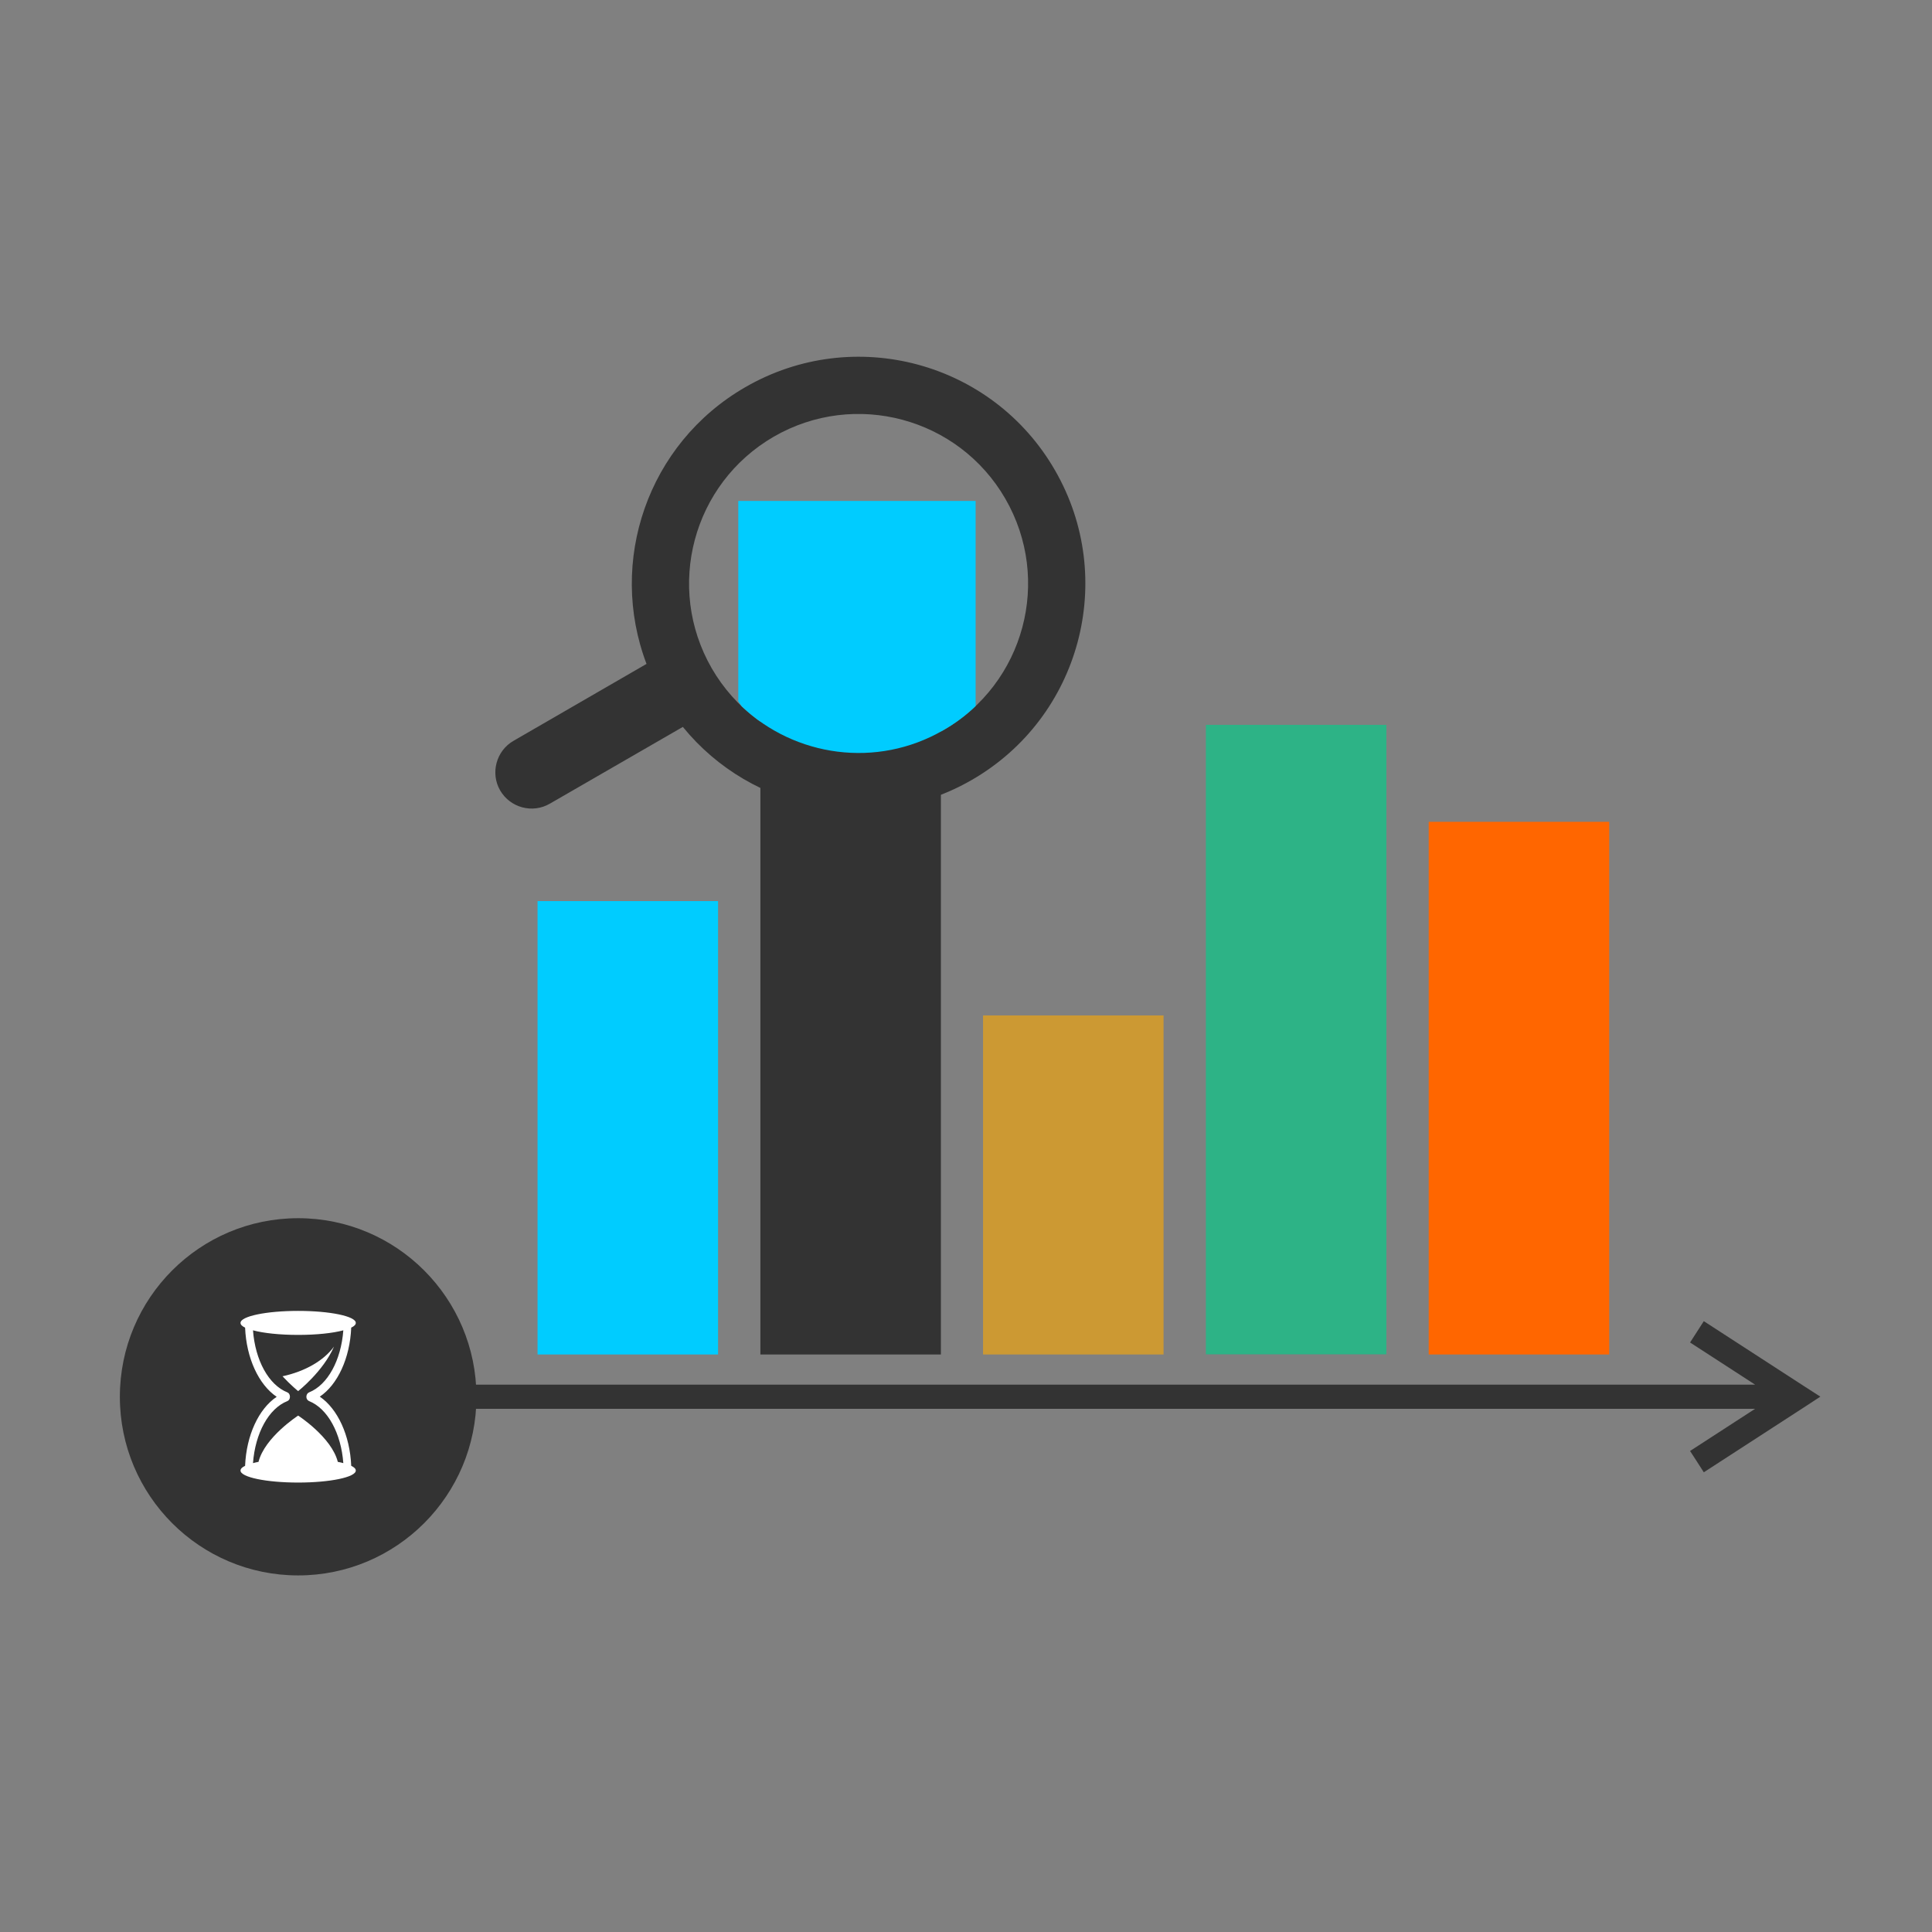
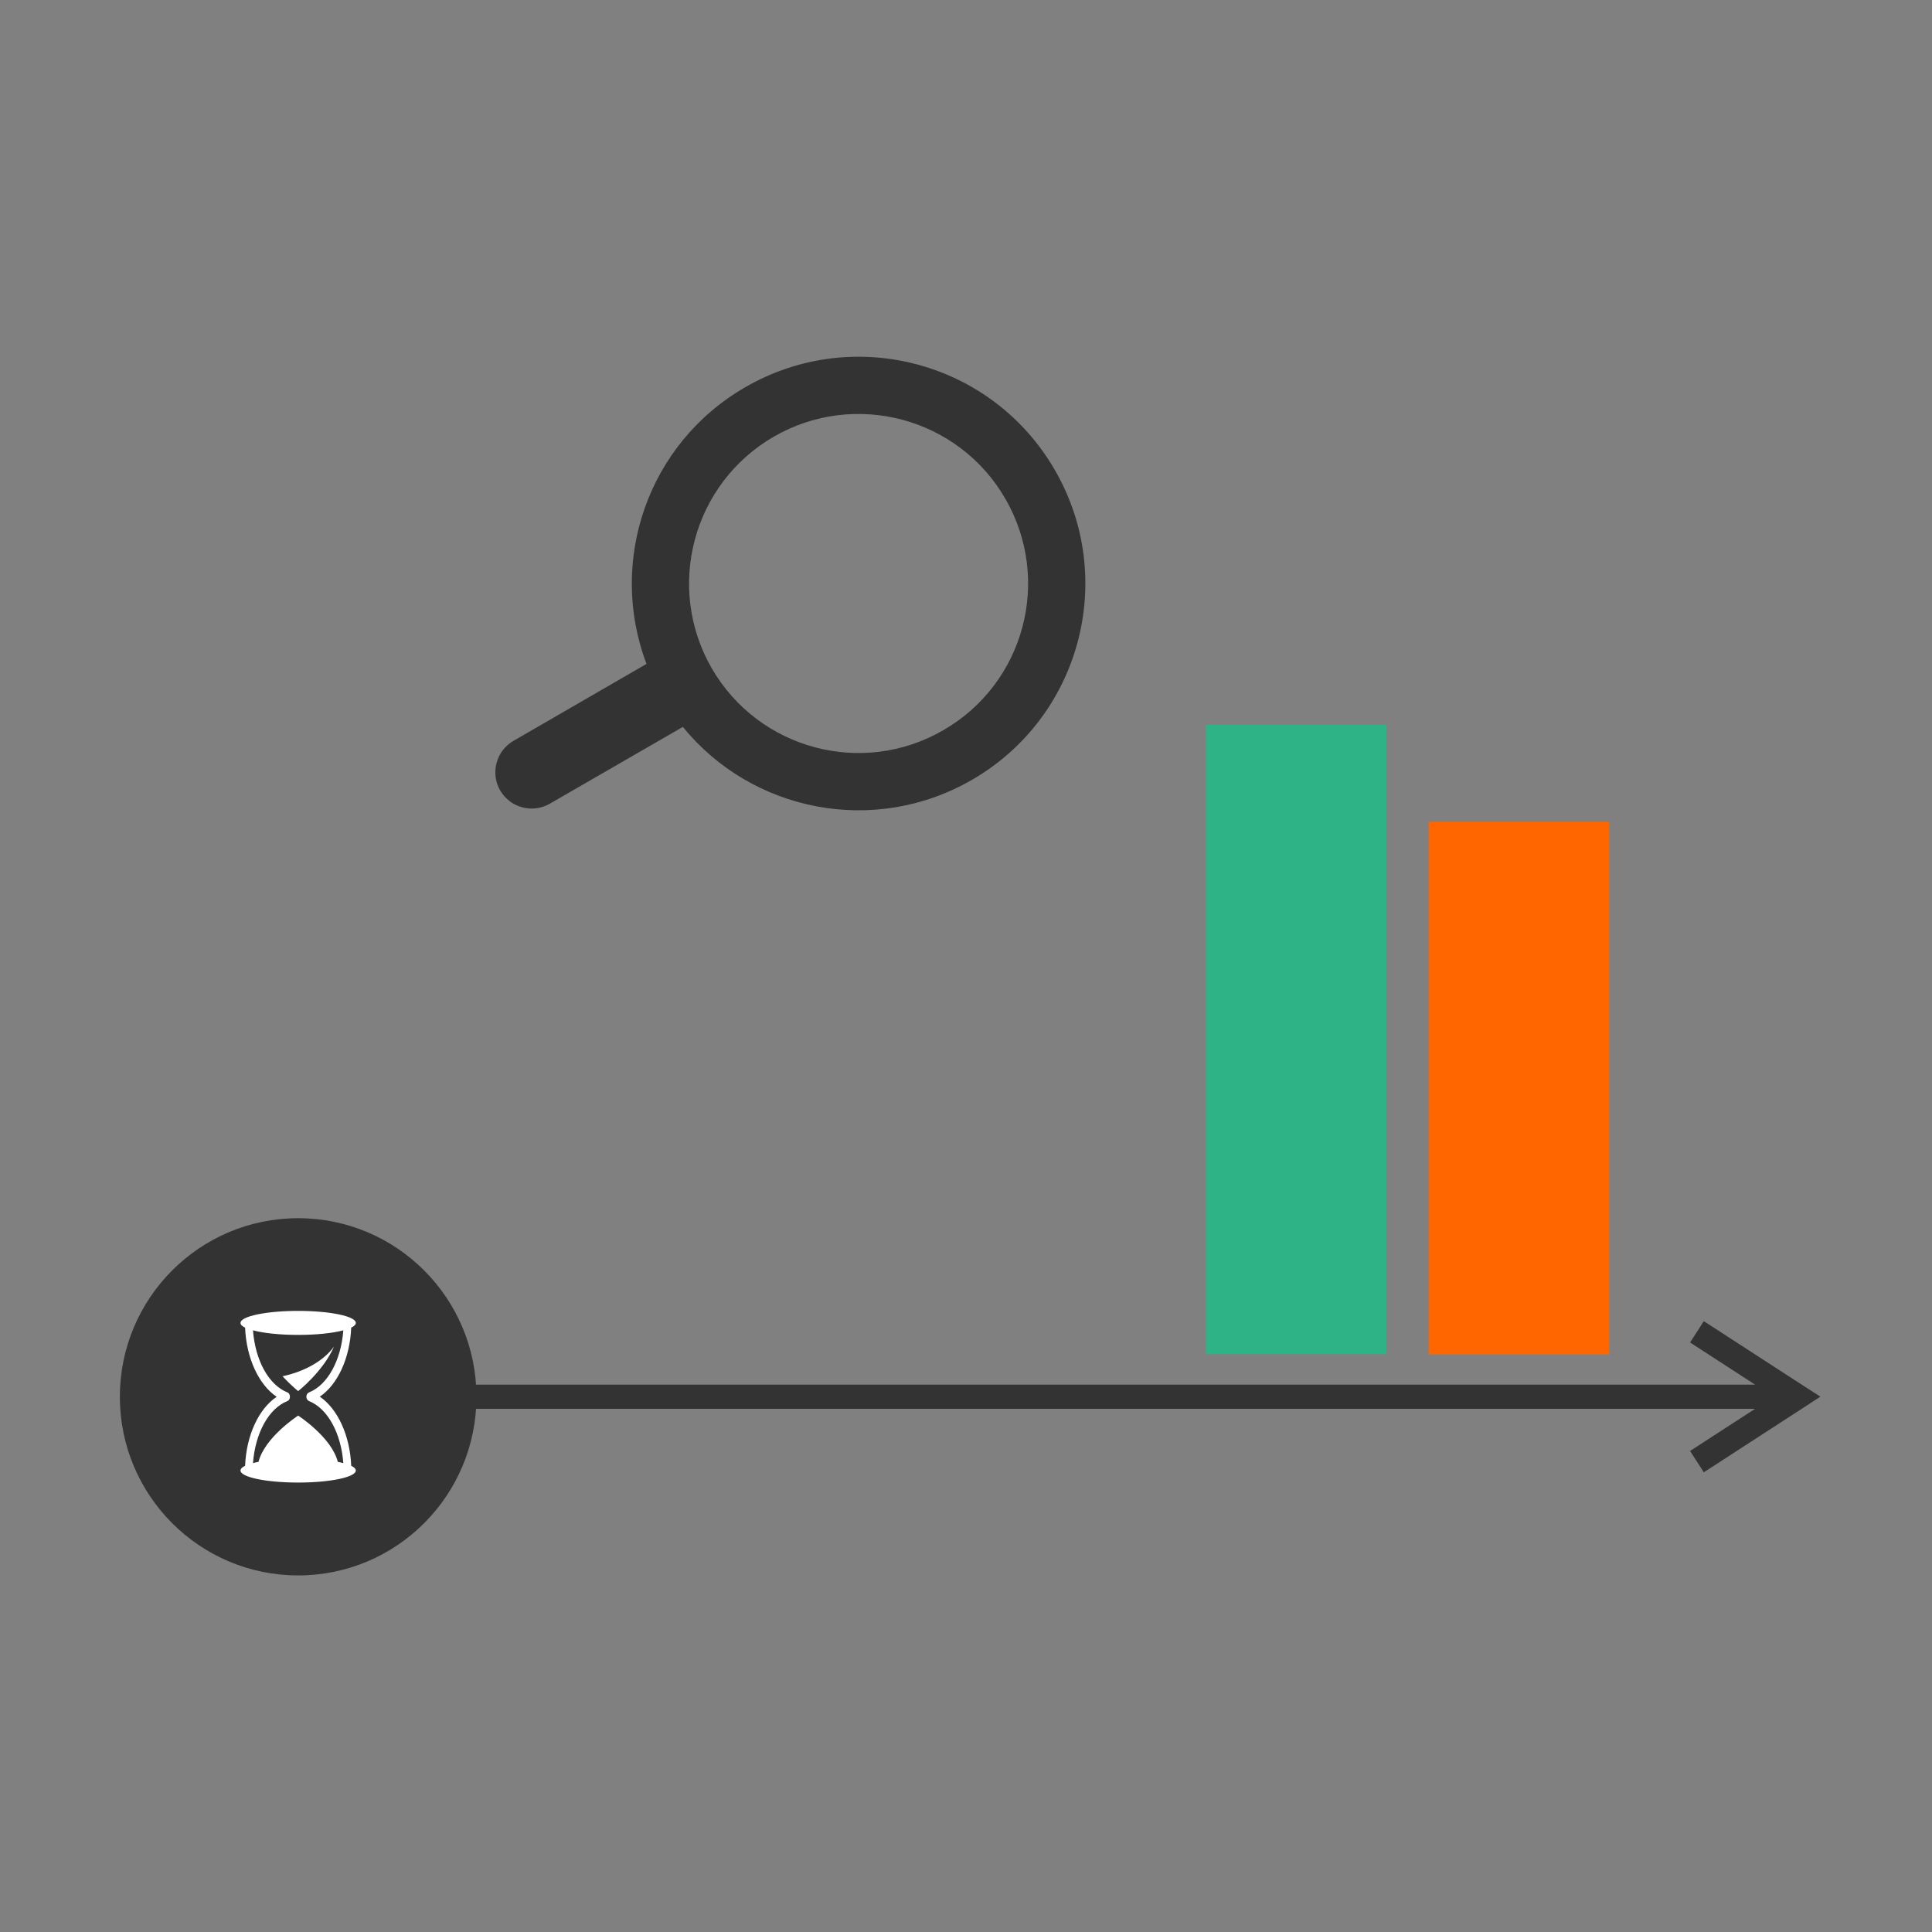
<svg xmlns="http://www.w3.org/2000/svg" xml:space="preserve" width="320px" height="320px" version="1.1" style="shape-rendering:geometricPrecision; text-rendering:geometricPrecision; image-rendering:optimizeQuality; fill-rule:evenodd; clip-rule:evenodd" viewBox="0 0 122.34 122.34">
  <rect x="0" y="0" width="122.34" height="122.34" fill="#808080" stroke="none" />
  <defs>
    <style type="text/css">
   
    .fil0 {fill:none}
    .fil1 {fill:#00CCFF}
    .fil4 {fill:#2DB386}
    .fil2 {fill:#333333}
    .fil3 {fill:#CC9933}
    .fil5 {fill:#FF6600}
    .fil7 {fill:white}
    .fil6 {fill:#333333;fill-rule:nonzero}
   
  </style>
  </defs>
  <g id="Layer_x0020_1">
    <rect class="fil0" width="122.34" height="122.34" />
    <g id="_211749881072">
-       <rect class="fil1" x="34.04" y="57.06" width="11.43" height="28.71" />
-       <rect class="fil2" x="48.15" y="38.94" width="11.43" height="46.83" />
-       <rect class="fil3" x="62.25" y="64.3" width="11.43" height="21.47" />
      <rect class="fil4" x="76.36" y="45.9" width="11.43" height="39.86" />
      <rect class="fil5" x="90.47" y="52.04" width="11.43" height="33.73" />
      <path class="fil2" d="M66.8 29.77c-3.96,-6.87 -12.74,-9.22 -19.61,-5.25 -6.19,3.57 -8.71,11.05 -6.25,17.52l-8.42 4.87c-1.1,0.63 -1.48,2.05 -0.85,3.14l0 0c0.64,1.1 2.05,1.48 3.15,0.84l8.42 -4.86c4.37,5.37 12.12,6.93 18.31,3.35 6.86,-3.96 9.22,-12.74 5.25,-19.61zm-3.14 1.81c-2.96,-5.13 -9.53,-6.89 -14.66,-3.93 -5.13,2.97 -6.89,9.53 -3.93,14.67 2.97,5.13 9.53,6.89 14.66,3.92 5.14,-2.96 6.9,-9.52 3.93,-14.66z" />
-       <path class="fil1" d="M46.75 31.72l15.03 0 0 12.99c-0.6,0.58 -1.29,1.1 -2.05,1.53 -4.21,2.44 -9.4,1.68 -12.76,-1.51 -0.08,-0.11 -0.15,-0.21 -0.22,-0.32l0 -12.69z" />
      <g>
        <path class="fil6" d="M112.55 89.21l-85.06 0 0 -1.53 85.06 0 0 1.53zm1.68 -0.09l-0.87 -1.35 0 1.35 -6.34 -4.11 0.87 -1.35 6.34 4.11 0 1.35zm0 0l0 -1.35 1.04 0.67 -1.04 0.68zm-6.77 3.44l-0.44 -0.68 6.34 -4.11 0.87 1.35 -6.34 4.11 -0.43 -0.67z" />
      </g>
      <ellipse class="fil2" cx="18.88" cy="88.45" rx="11.29" ry="11.31" />
      <g id="_211749880848">
        <path class="fil7" d="M22.24 92.82c-0.08,-1.93 -0.86,-3.61 -1.99,-4.38 1.13,-0.76 1.91,-2.44 1.99,-4.37 0.19,-0.09 0.29,-0.19 0.29,-0.3 0,-0.42 -1.63,-0.76 -3.65,-0.76 -2.02,0 -3.65,0.34 -3.65,0.76 0,0.11 0.1,0.21 0.29,0.3 0.08,1.93 0.86,3.61 2,4.38 -1.14,0.76 -1.92,2.44 -2,4.37 -0.19,0.09 -0.29,0.19 -0.29,0.3 0,0.42 1.63,0.76 3.65,0.76 2.02,0 3.65,-0.34 3.65,-0.76 0,-0.11 -0.1,-0.21 -0.29,-0.3zm-4.04 -4.1c0.1,-0.04 0.16,-0.15 0.16,-0.27 0,-0.13 -0.06,-0.24 -0.16,-0.28 -1.19,-0.47 -2.04,-2.04 -2.18,-3.93 0.67,0.18 1.7,0.29 2.86,0.29 1.16,0 2.19,-0.11 2.86,-0.29 -0.14,1.89 -0.99,3.46 -2.17,3.93 -0.1,0.04 -0.17,0.15 -0.17,0.28 0,0.12 0.07,0.23 0.17,0.27 1.18,0.47 2.03,2.04 2.17,3.93 -0.11,-0.03 -0.23,-0.06 -0.35,-0.08 -0.39,-1.56 -2.51,-2.93 -2.51,-2.93 0,0 -2.12,1.37 -2.51,2.93 -0.12,0.02 -0.24,0.05 -0.35,0.08 0.14,-1.89 0.99,-3.46 2.18,-3.93zm0.68 -0.63c0,0 -0.46,-0.37 -0.99,-0.94 1.44,-0.31 2.62,-1 3.26,-1.88 -0.68,1.57 -2.27,2.82 -2.27,2.82z" />
      </g>
    </g>
  </g>
</svg>